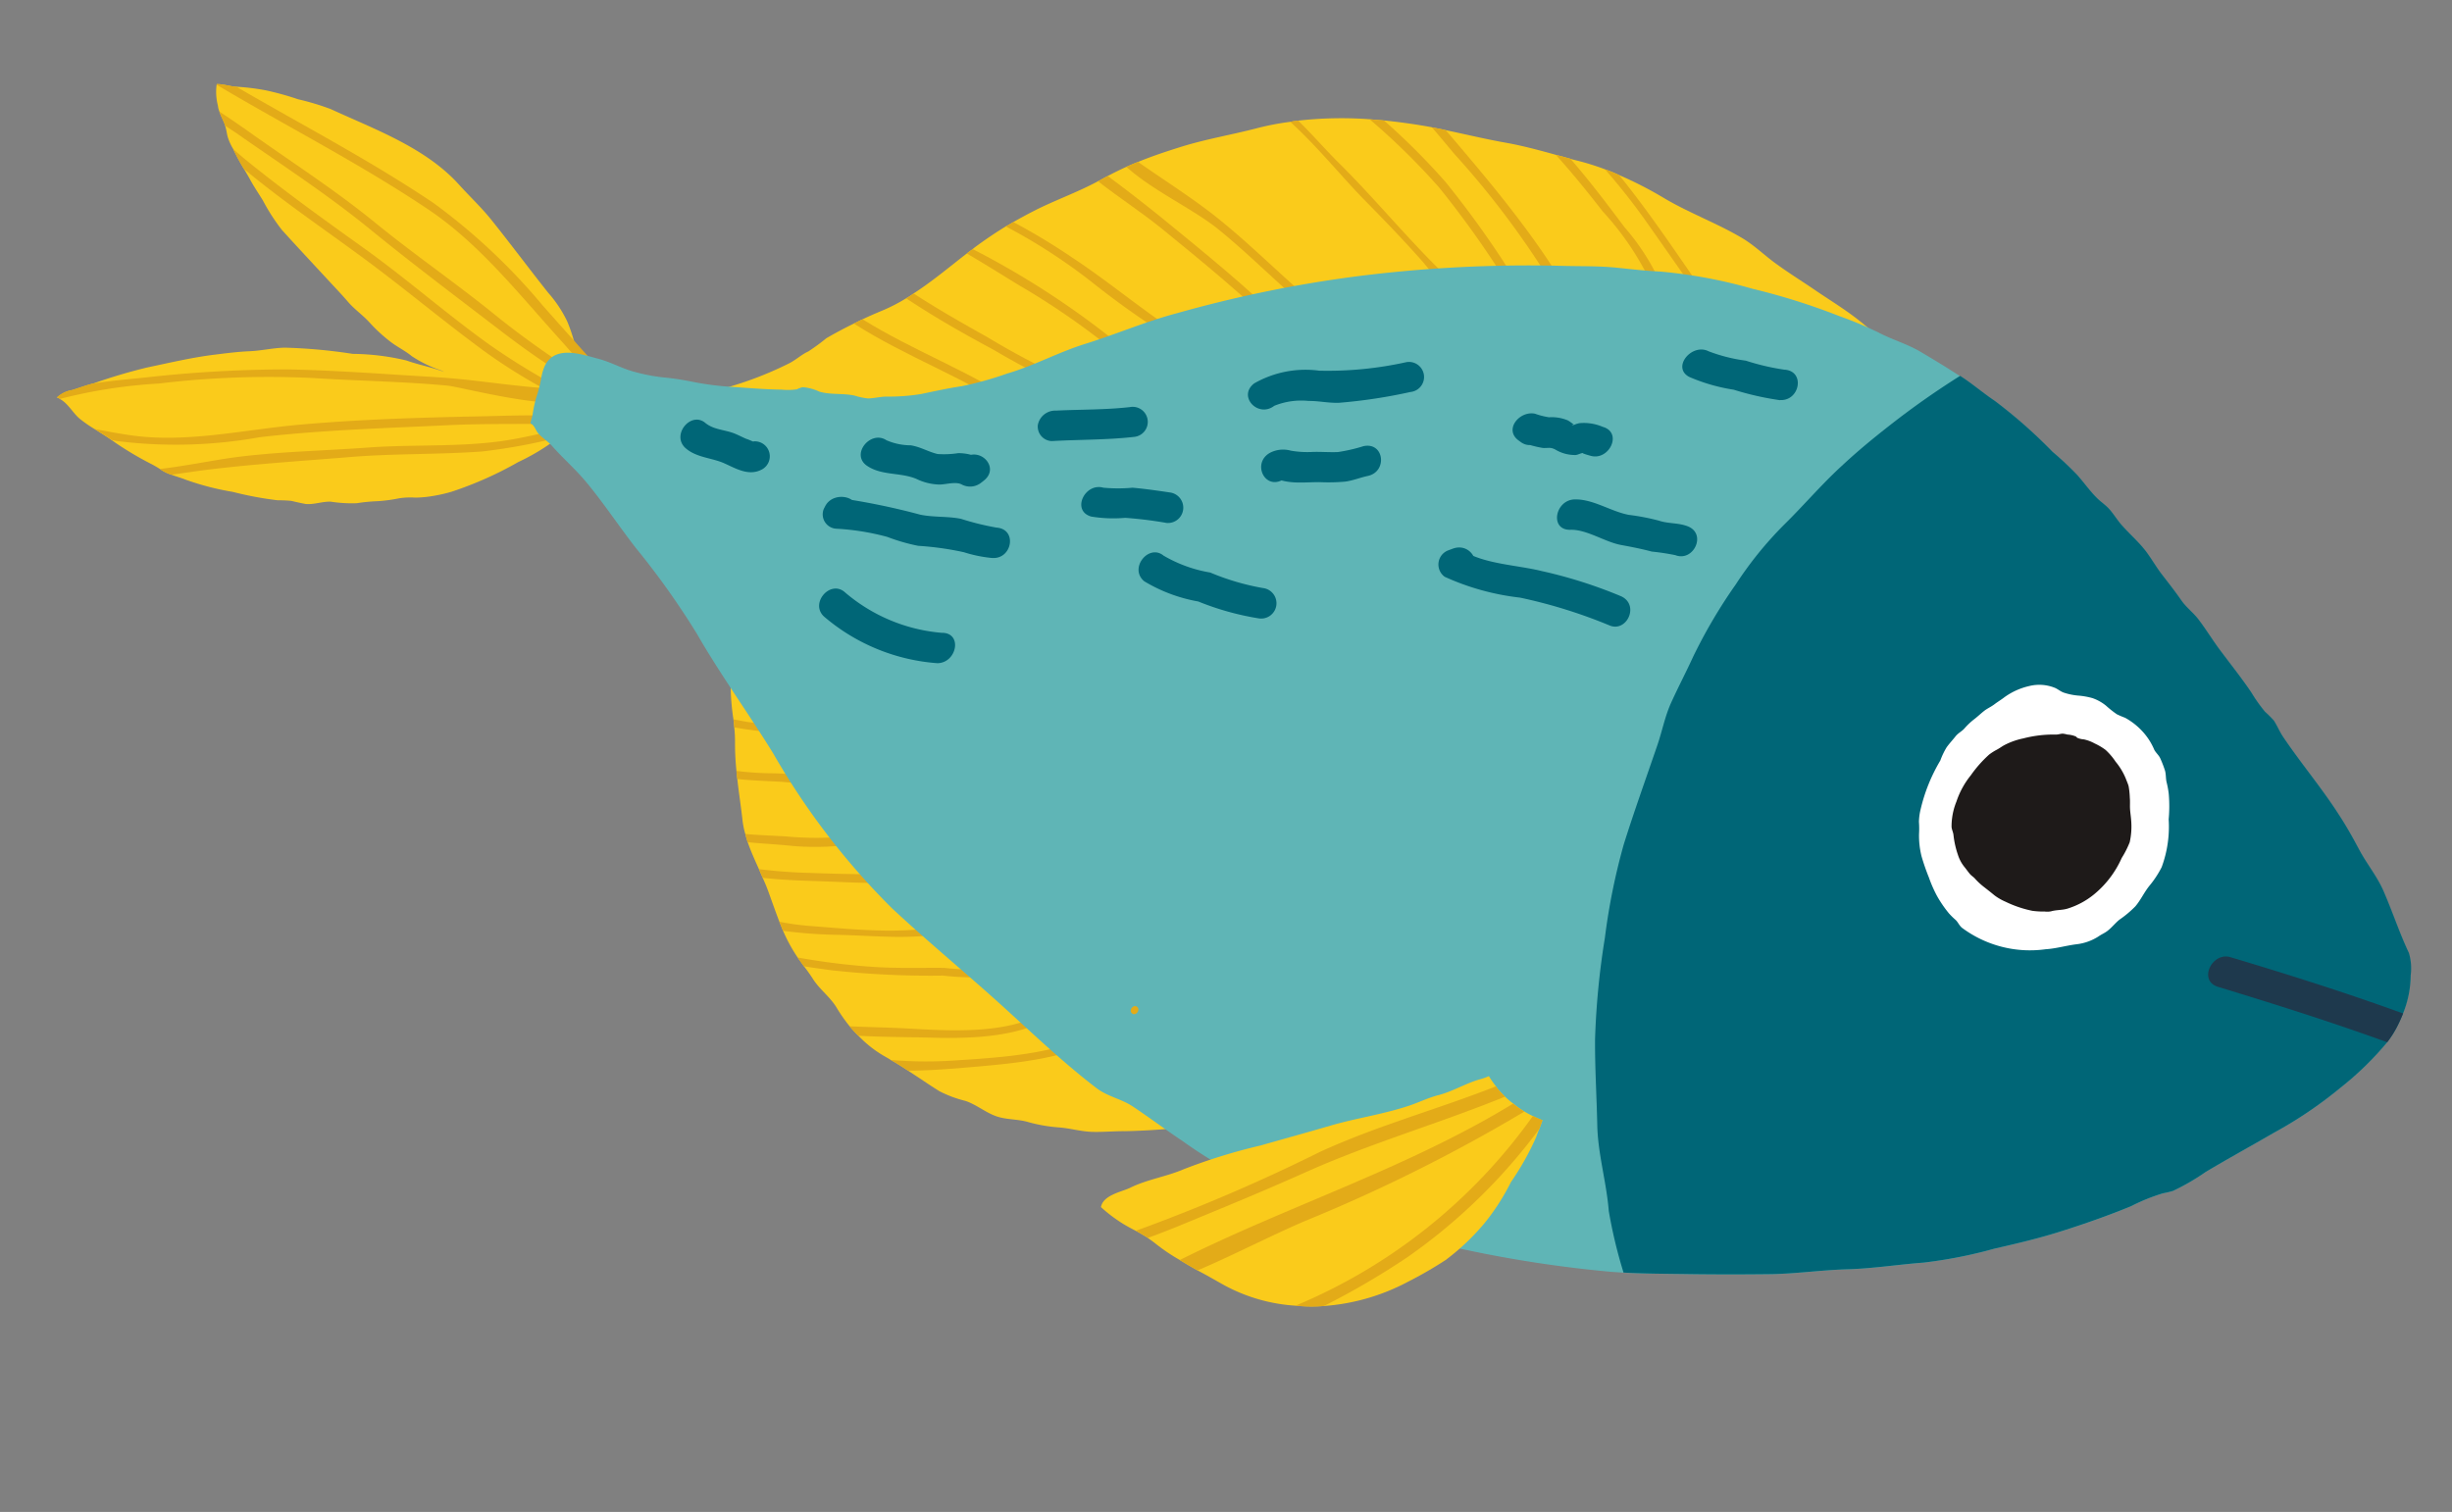
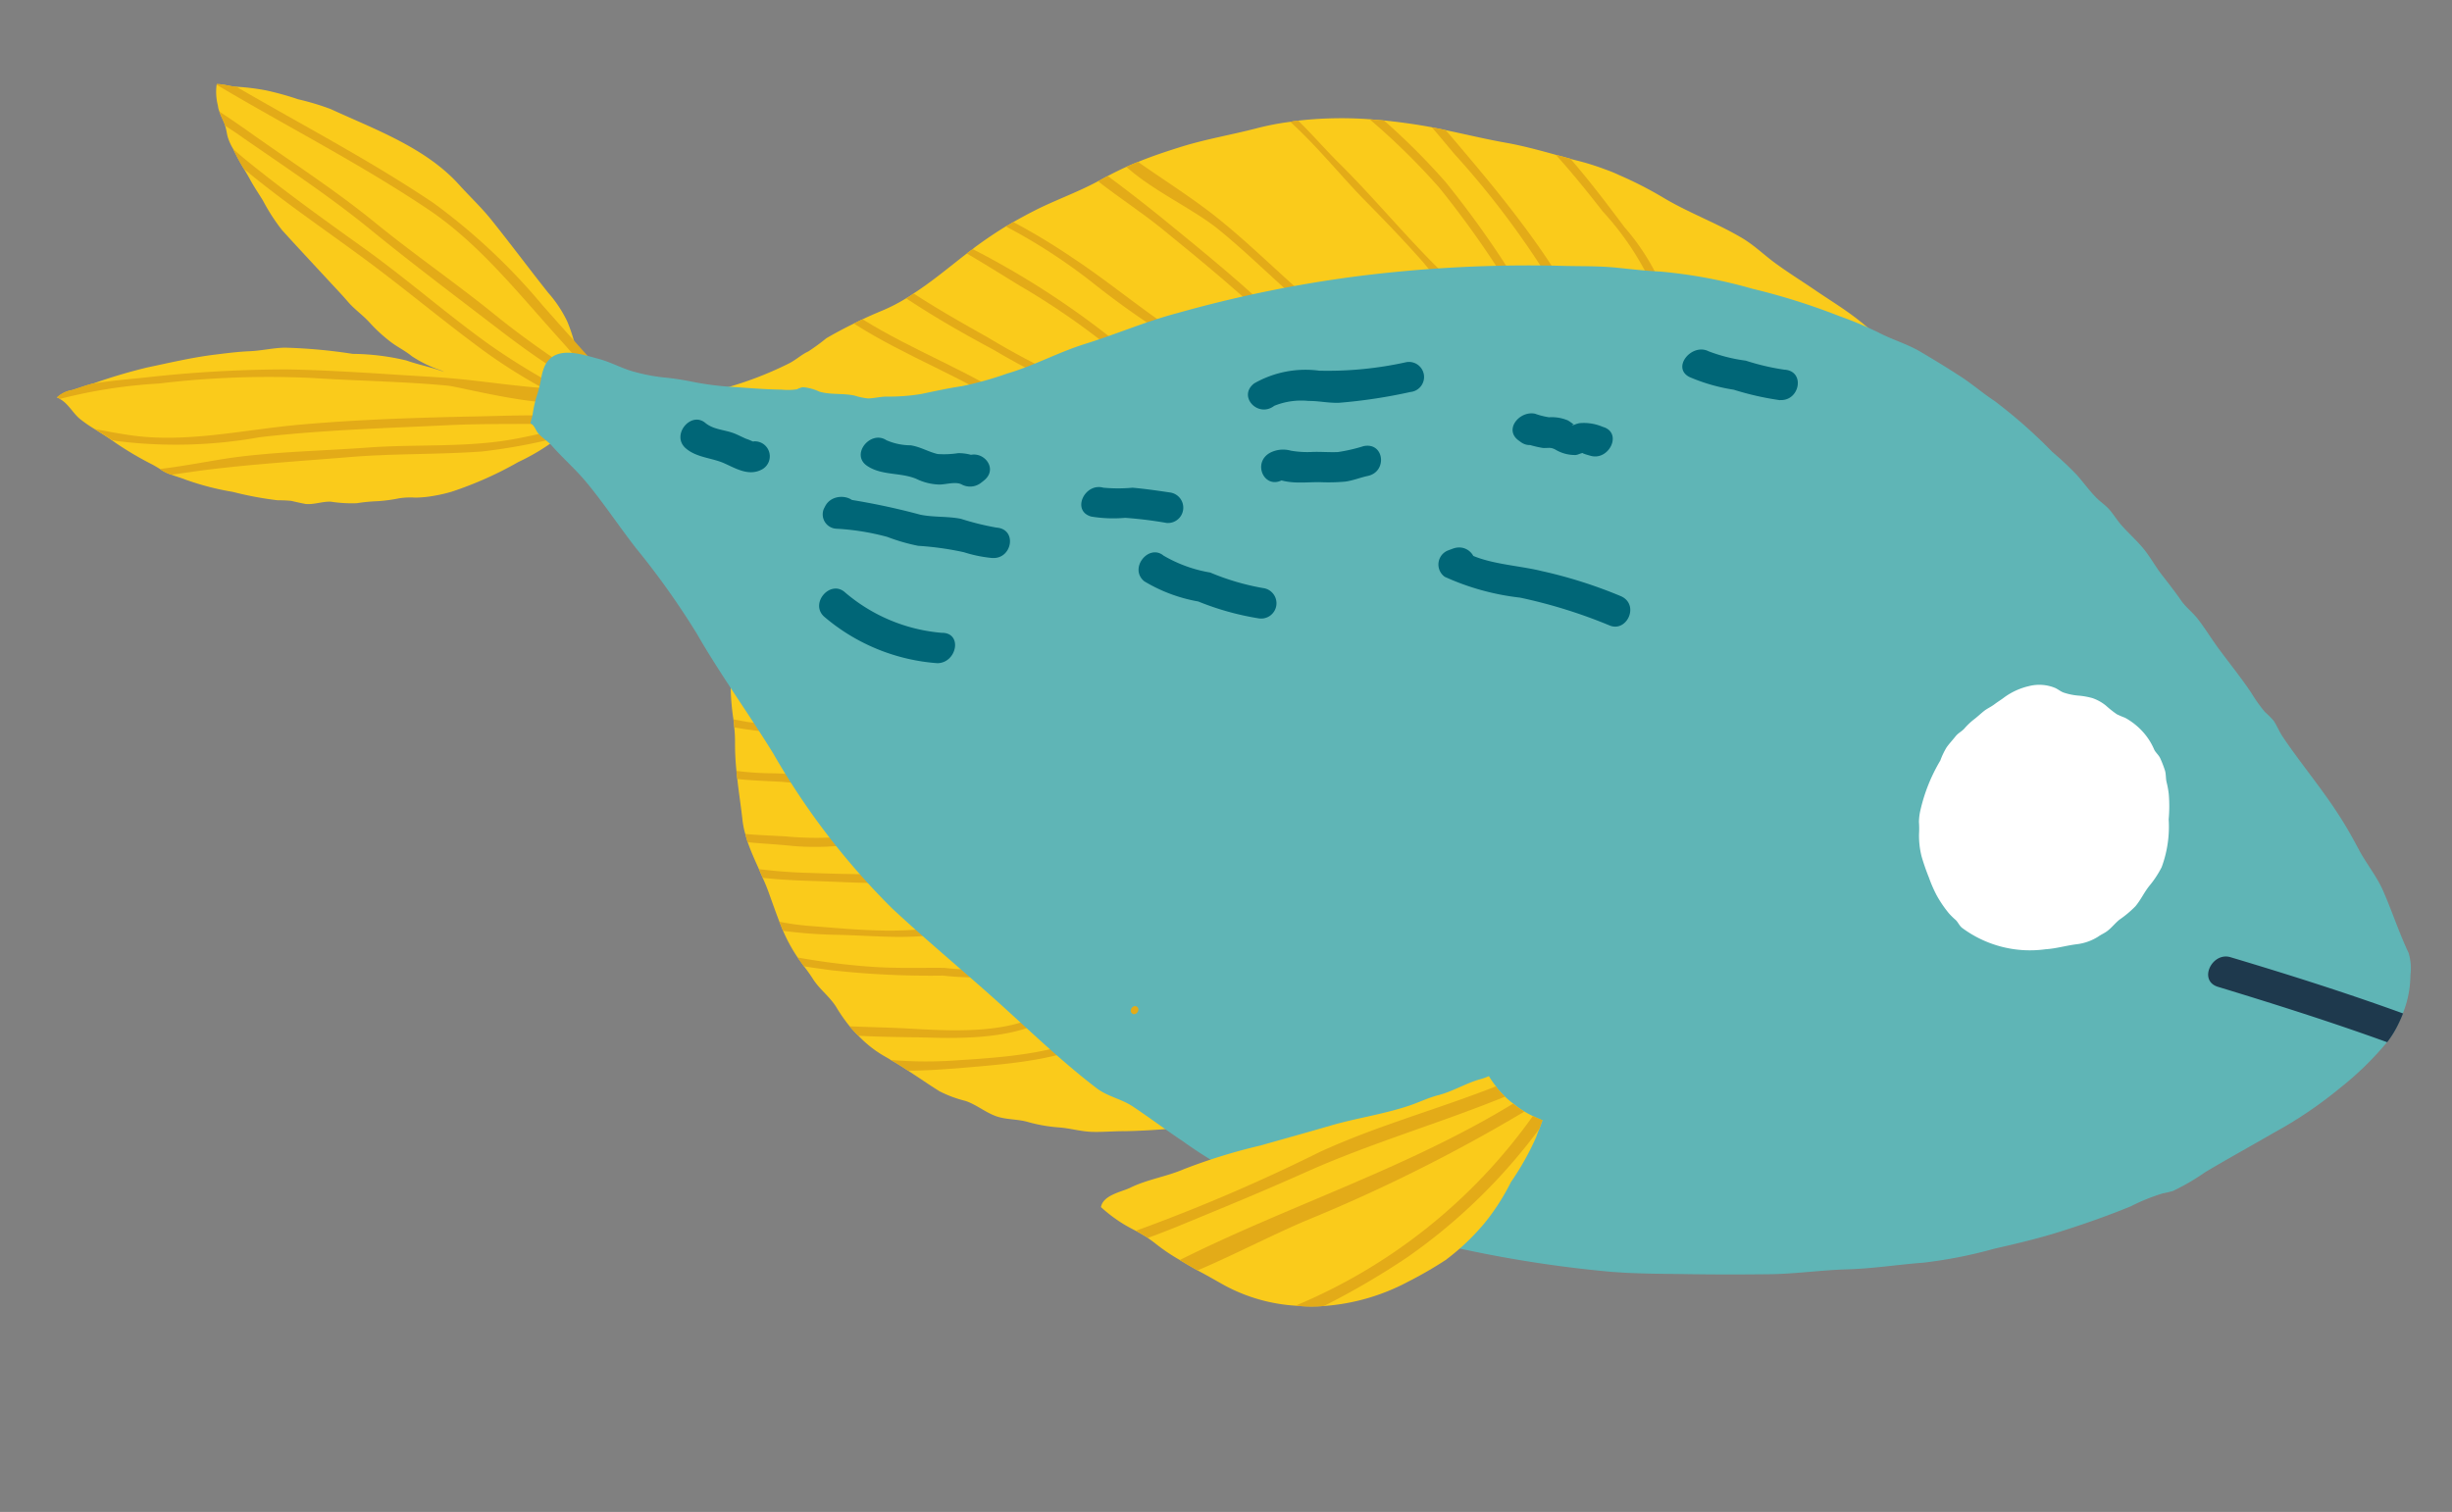
<svg xmlns="http://www.w3.org/2000/svg" width="118.147" height="72.869" viewBox="0 0 118.147 72.869">
  <rect x="0" y="0" width="118.147" height="72.869" fill="#808080" stroke="none" />
  <g id="Group_8493" data-name="Group 8493" transform="matrix(0.978, -0.208, 0.208, 0.978, 0, 6.276)">
    <g id="Group_8417" data-name="Group 8417" transform="translate(29.178 12.495)">
      <g id="Group_8393" data-name="Group 8393">
        <path id="Path_56163" data-name="Path 56163" d="M.063,7.061c-.266.5.378,1.06.725,1.268A12.66,12.66,0,0,1,2.363,9.518c1.695,1.3,3.33,2.611,5.005,3.923a26.025,26.025,0,0,0,2.6,1.571C11,15.64,12,16.292,13.082,16.839a27.3,27.3,0,0,0,6.908,2.642c1.134.231,2.2.669,3.317.978,1.335.375,2.748.808,4.12,1.061,2.582.474,5.06,1.389,7.641,1.914a29.113,29.113,0,0,0,3.425.463,21.32,21.32,0,0,1,2.236.306,14.323,14.323,0,0,0,1.842.055,5.171,5.171,0,0,0,2.271-.324,3.519,3.519,0,0,0,1.45-.647l13.5-5.355c-1.43-.349-2.274-1.622-3.173-2.728-.589-.725-1.229-1.318-1.865-1.985-.494-.517-1.023-1.026-1.5-1.554-.512-.553-.892-1.163-1.461-1.67C50.779,9.073,49.6,8.33,48.591,7.4a18.423,18.423,0,0,0-1.9-1.549,7,7,0,0,0-.609-.413,11.864,11.864,0,0,0-1.044-.6c-.162-.083-.314-.153-.475-.236,0-.011-.005-.006-.005-.006q-.314-.173-.647-.331s.006-.005-.005-.006c-.727-.378-1.466-.757-2.22-1.064-.923-.373-1.81-.8-2.719-1.2-.206-.1-.413-.185-.62-.272-.07-.035-.142-.058-.207-.087-.655-.264-1.313-.5-1.981-.717l-.664-.2A18.768,18.768,0,0,0,32.111.067c-.125-.011-.26-.023-.386-.023a12.974,12.974,0,0,0-1.7-.03c-1.219.052-2.427,0-3.653.11-.723.067-1.477.149-2.22.283-.2.033-.4.073-.609.117-.329.074-.653.154-.968.245-.088.021-.172.048-.255.074s-.167.054-.255.075c-1.121.329-2.288.471-3.412.782-.326.091-.657.187-.991.294-.131.045-.263.091-.4.13-.514.183-1.03.388-1.538.617-.085.038-.169.076-.249.121-.109.047-.218.095-.321.148-.959.463-1.912.972-2.908,1.351a3.5,3.5,0,0,1-.4.153,8.245,8.245,0,0,1-1.248.34c-.328.062-.673.129-1.015.213-.153.032-.307.076-.454.114-.489.122-.975.262-1.44.415a10.194,10.194,0,0,1-.986.443c-.365.082-.638.263-1.016.367A17.216,17.216,0,0,1,2.6,6.915c-.463.039-.91.045-1.37.113A6.88,6.88,0,0,0,.063,7.061Z" fill="#facb1b" />
      </g>
      <g id="Group_8395" data-name="Group 8395" transform="translate(46.083 5.44)">
        <g id="Group_8394" data-name="Group 8394" transform="translate(0 0)">
-           <path id="Path_56164" data-name="Path 56164" d="M0,0A30.481,30.481,0,0,1,1.461,2.976c.444,1.038.877,2.063,1.315,3.094.07.177,1.189,2.421,1.015,2.634-.166.2.18.364.334.178A.591.591,0,0,1,4.2,8.8a.182.182,0,0,0,.011-.193C2.974,5.849,1.96,3.06.609.413A7,7,0,0,0,0,0Z" fill="#e3ab18" />
-         </g>
+           </g>
      </g>
      <g id="Group_8397" data-name="Group 8397" transform="translate(43.911 4.266)">
        <g id="Group_8396" data-name="Group 8396" transform="translate(0 0)">
          <path id="Path_56165" data-name="Path 56165" d="M0,0C.595,1.017,1.127,2.074,1.642,3.135A13.84,13.84,0,0,1,3.4,7.969c.017.241.412.236.4,0A10.987,10.987,0,0,0,2.517,4.108C1.924,2.834,1.331,1.561.653.337.654.326.647.331.647.331Q.333.158,0,0Z" fill="#e3ab18" />
        </g>
      </g>
      <g id="Group_8399" data-name="Group 8399" transform="translate(38.346 1.726)">
        <g id="Group_8398" data-name="Group 8398" transform="translate(0 0)">
          <path id="Path_56166" data-name="Path 56166" d="M0,0C.268.486.529.988.791,1.479A41.855,41.855,0,0,1,5,11.487c.052.233.447.137.395-.1C4.529,7.544,2.574,3.868.715.44.681.385.654.326.62.272.414.174.207.087,0,0Z" fill="#e3ab18" />
        </g>
      </g>
      <g id="Group_8401" data-name="Group 8401" transform="translate(35.495 0.726)">
        <g id="Group_8400" data-name="Group 8400" transform="translate(0 0)">
          <path id="Path_56167" data-name="Path 56167" d="M.663.2,0,0A33.178,33.178,0,0,1,2.591,3.915a46.472,46.472,0,0,1,2.722,6.573c.083.218.478.122.4-.1A46.537,46.537,0,0,0,2.951,3.724,32.451,32.451,0,0,0,.663.2Z" fill="#e3ab18" />
        </g>
      </g>
      <g id="Group_8404" data-name="Group 8404" transform="translate(31.725 0.044)">
        <g id="Group_8402" data-name="Group 8402" transform="translate(5.485 9.162)">
          <path id="Path_56168" data-name="Path 56168" d="M.265.338a2.956,2.956,0,0,1-.216-.3C-.05-.049-.011.011.265.338Z" fill="#e3ab18" />
        </g>
        <g id="Group_8403" data-name="Group 8403" transform="translate(0 0)">
          <path id="Path_56169" data-name="Path 56169" d="M0,0C1.031,1.438,1.9,3.152,2.693,4.4c.744,1.161,1.469,2.327,2.146,3.522.216.4.434.871.7,1.271.151.122.6.572.987.943a.189.189,0,0,0-.062.285l.06.074a.2.2,0,0,0,.315-.052c.345.321.494.415-.01-.206l-.06-.074C4.905,7.8,3.538,4.952,1.875,2.425,1.4,1.7.925.841.386.023.262.012.126,0,0,0Z" fill="#e3ab18" />
        </g>
      </g>
      <g id="Group_8406" data-name="Group 8406" transform="translate(23.547 0.407)">
        <g id="Group_8405" data-name="Group 8405" transform="translate(0 0)">
          <path id="Path_56170" data-name="Path 56170" d="M0,.117C1,1.5,2.724,2.771,3.7,3.97,5.044,5.641,6.183,7.47,7.53,9.141c.145.178.455-.074.3-.264-1.5-1.862-2.757-3.912-4.3-5.738C2.648,2.109,1.69,1.162.76.173A2.181,2.181,0,0,1,.609,0C.4.033.206.073,0,.117Z" fill="#e3ab18" />
        </g>
      </g>
      <g id="Group_8408" data-name="Group 8408" transform="translate(22.069 0.77)">
        <g id="Group_8407" data-name="Group 8407" transform="translate(0 0)">
          <path id="Path_56171" data-name="Path 56171" d="M0,.149.02.174c.807.967,1.7,1.851,2.5,2.839C4.142,5.028,5.722,7,7.147,9.168c.126.194.485.015.354-.185C6,6.676,4.317,4.61,2.588,2.455,1.914,1.625,1.216.8.51,0,.422.021.338.048.255.074S.088.128,0,.149Z" fill="#e3ab18" />
        </g>
      </g>
      <g id="Group_8410" data-name="Group 8410" transform="translate(17.268 1.995)">
        <g id="Group_8409" data-name="Group 8409" transform="translate(0 0)">
          <path id="Path_56172" data-name="Path 56172" d="M0,.13A27.21,27.21,0,0,1,3.47,3.586a41.119,41.119,0,0,0,4.7,4.849c.178.141.488-.111.3-.264-2.116-1.7-3.735-3.965-5.636-5.89A31.017,31.017,0,0,0,.4,0C.268.045.136.091,0,.13Z" fill="#e3ab18" />
        </g>
      </g>
      <g id="Group_8412" data-name="Group 8412" transform="translate(15.16 2.863)">
        <g id="Group_8411" data-name="Group 8411" transform="translate(0 0)">
          <path id="Path_56173" data-name="Path 56173" d="M0,.148c1.027.941,2.011,1.907,2.239,2.109A36.08,36.08,0,0,1,6.975,7.532c.139.183.5.01.365-.184A40.67,40.67,0,0,0,.321,0C.212.047.1.095,0,.148Z" fill="#e3ab18" />
        </g>
      </g>
      <g id="Group_8414" data-name="Group 8414" transform="translate(11.851 4.363)">
        <g id="Group_8413" data-name="Group 8413">
          <path id="Path_56174" data-name="Path 56174" d="M0,.153c1.133,1.161,2.375,2.264,3.6,3.3A37.073,37.073,0,0,0,7.432,6.533c.2.126.44-.183.226-.317A37.528,37.528,0,0,1,3.44,2.8C2.424,1.908,1.373.976.4,0A3.5,3.5,0,0,1,0,.153Z" fill="#e3ab18" />
        </g>
      </g>
      <g id="Group_8416" data-name="Group 8416" transform="translate(9.133 5.068)">
        <g id="Group_8415" data-name="Group 8415">
          <path id="Path_56175" data-name="Path 56175" d="M0,.114C2.126,2.213,4.656,3.749,6.736,5.9c.164.163.474-.089.3-.264C5.008,3.535,2.544,2.016.454,0,.3.032.148.076,0,.114Z" fill="#e3ab18" />
        </g>
      </g>
    </g>
    <g id="Group_8435" data-name="Group 8435" transform="translate(28.063 27.93)">
      <g id="Group_8418" data-name="Group 8418">
        <path id="Path_56176" data-name="Path 56176" d="M3.165,0a5,5,0,0,0-.5.886c-.148.232-.239.47-.377.714a6.531,6.531,0,0,0-.794,1.39c-.208.792-.441,1.593-.645,2.391A11.659,11.659,0,0,0,.6,7.2c-.01.13-.026.266-.041.39Q.521,7.947.445,8.3A12.442,12.442,0,0,0,.226,9.661c-.021.129-.031.26-.041.39-.067.656-.1,1.309-.166,1.971a4.047,4.047,0,0,0-.009.7c.006.137.013.275.031.414C.1,13.6.2,14.058.3,14.517c.028.151.062.3.09.447.053.233.1.482.132.719.068.485.133,1,.215,1.52.028.151.054.313.082.463A7.877,7.877,0,0,0,1.2,18.972c.014.03.026.071.04.1.067.16.14.315.207.475.111.227.21.452.3.694.217.578.635,1.015.833,1.608A8.042,8.042,0,0,0,3,22.834a5.392,5.392,0,0,0,.32.536A5.511,5.511,0,0,0,4.346,24.6c.088.082.177.152.258.24.249.216.479.447.709.679.425.42.836.862,1.273,1.282a5.809,5.809,0,0,0,1.128.716c.487.288.842.765,1.324,1.047.422.248.939.328,1.376.555a7.471,7.471,0,0,0,1.442.584c.525.155.959.4,1.5.538.512.125,1.042.184,1.567.3A31.351,31.351,0,0,0,18.328,31a4.34,4.34,0,0,1,1.177.156c.318.119.626.369.952.461.226.071,1.784.306,1.436-.238Z" fill="#facb1b" />
      </g>
      <g id="Group_8420" data-name="Group 8420" transform="translate(4.604 24.763)">
        <g id="Group_8419" data-name="Group 8419">
          <path id="Path_56177" data-name="Path 56177" d="M0,.074C.249.29.479.521.709.752c.888.187,1.75.3,2.488.4,2.81.34,6.291.9,8.833-.8A.484.484,0,0,0,12.123.3a.138.138,0,0,0,.062-.183c0-.011-.009-.024-.019-.036a.237.237,0,0,0-.3-.044l-.006.005C9.4,1.733,5.655,1.122,2.927.726A20.225,20.225,0,0,1,0,.074Z" fill="#e3ab18" />
        </g>
      </g>
      <g id="Group_8422" data-name="Group 8422" transform="translate(2.999 22.834)">
        <g id="Group_8421" data-name="Group 8421">
          <path id="Path_56178" data-name="Path 56178" d="M0,0A5.389,5.389,0,0,0,.32.536c1.159.314,2.348.562,3.461.831,1.764.424,4.582.982,6.253-.029a.181.181,0,1,0-.18-.313C7.9,2.205,4.475,1.16,2.512.633,1.7.418.844.223,0,0Z" fill="#e3ab18" />
        </g>
      </g>
      <g id="Group_8424" data-name="Group 8424" transform="translate(1.237 19.073)">
        <g id="Group_8423" data-name="Group 8423">
          <path id="Path_56179" data-name="Path 56179" d="M0,0C.067.16.14.315.207.475c.4.155.811.3,1.245.458A42.921,42.921,0,0,0,6.668,2.307a12.992,12.992,0,0,0,4.195.674c.243-.024.286-.386.027-.369A12.638,12.638,0,0,1,6.8,1.954C5.658,1.7,4.509,1.5,3.38,1.172A32.877,32.877,0,0,1,.137.052C.1.038.06.023,0,0Z" fill="#e3ab18" />
        </g>
      </g>
      <g id="Group_8426" data-name="Group 8426" transform="translate(0.738 17.203)">
        <g id="Group_8425" data-name="Group 8425">
          <path id="Path_56180" data-name="Path 56180" d="M0,0C.028.151.054.313.082.464a23.183,23.183,0,0,0,2.456.719c2,.457,4.034,1.213,6.13.959.256-.035.178-.389-.078-.355C6.291,2.063,3.551,1.136,1.383.5A12.351,12.351,0,0,1,0,0Z" fill="#e3ab18" />
        </g>
      </g>
      <g id="Group_8428" data-name="Group 8428" transform="translate(0.302 14.517)">
        <g id="Group_8427" data-name="Group 8427">
          <path id="Path_56181" data-name="Path 56181" d="M0,0C.028.151.062.3.09.447c.853.286,1.72.5,2.471.686,1.262.311,2.558.677,3.836.9.548.106.84.206,1.319-.123a.181.181,0,1,0-.18-.313c-.591.4-1.889-.139-2.492-.272-.891-.2-1.794-.41-2.683-.637A24.256,24.256,0,0,1,0,0Z" fill="#e3ab18" />
        </g>
      </g>
      <g id="Group_8430" data-name="Group 8430" transform="translate(0.011 12.723)">
        <g id="Group_8429" data-name="Group 8429">
          <path id="Path_56182" data-name="Path 56182" d="M0,0C.006.137.013.275.031.414c.69.215,1.388.4,2.1.631A12.874,12.874,0,0,0,5.98,1.59c.252,0,.295-.362.031-.362A15.81,15.81,0,0,1,1.884.52C1.235.343.613.186,0,0Z" fill="#e3ab18" />
        </g>
      </g>
      <g id="Group_8432" data-name="Group 8432" transform="translate(0.186 9.661)">
        <g id="Group_8431" data-name="Group 8431">
          <path id="Path_56183" data-name="Path 56183" d="M1.512.427A15.259,15.259,0,0,1,.041,0C.019.129.01.26,0,.39.568.571,1.117.717,1.705.872c.705.182,1.365.412,2.034.654a1.167,1.167,0,0,0,.957.039c.236-.11.05-.418-.185-.319-.382.177-.968-.234-1.347-.365A16.768,16.768,0,0,0,1.512.427Z" fill="#e3ab18" />
        </g>
      </g>
      <g id="Group_8434" data-name="Group 8434" transform="translate(0.563 7.202)">
        <g id="Group_8433" data-name="Group 8433">
          <path id="Path_56184" data-name="Path 56184" d="M.04,0C.031.13.015.266,0,.39A.429.429,0,0,1,.088.421,16.733,16.733,0,0,0,1.7.975c.568.182,1.382.847,2.02.532.237-.122.045-.424-.18-.313C3.191,1.369,2.638.92,2.31.789,1.76.552,1.148.457.592.226.406.152.226.074.04,0Z" fill="#e3ab18" />
        </g>
      </g>
    </g>
    <g id="Group_8449" data-name="Group 8449" transform="translate(0 0)">
      <g id="Group_8436" data-name="Group 8436">
        <path id="Path_56185" data-name="Path 56185" d="M10.686,0c-.006.005-.014.022-.02.027a2.661,2.661,0,0,0-.148,1.008.889.889,0,0,0,.012.286c.02.219.088.419.119.638l.007.086c.019.178.005.343.008.514a2.491,2.491,0,0,0,.139.663c.007.035.02.076.027.111a9.759,9.759,0,0,0,.283.944c.063.194.132.383.188.582.111.369.262.736.39,1.1a9.483,9.483,0,0,0,.6,1.576c.556.956,1.13,1.908,1.7,2.866.229.385.469.772.685,1.167.235.432.566.775.814,1.2a7.613,7.613,0,0,0,.789,1.114c.271.321.6.566.866.9a5.88,5.88,0,0,0,1.193.938,2.149,2.149,0,0,1,.179.13l-.064-.04c-.516-.325-1.084-.558-1.6-.877a11.489,11.489,0,0,0-2.469-.852,25.624,25.624,0,0,0-3.146-.975c-.56-.106-1.123-.088-1.684-.183s-1.1-.137-1.655-.186c-1.115-.1-2.235-.072-3.362-.075a26.992,26.992,0,0,0-2.733.22.063.063,0,0,0-.045,0c-.005-.006-.005-.006-.007.005a.146.146,0,0,0-.052,0c-.311.018-.609.066-.915.09a1.391,1.391,0,0,0-.785.2.321.321,0,0,1,.127.091l0,.006c.339.275.477.807.746,1.139a6.278,6.278,0,0,0,.6.635c.23.232.473.453.685.688a1.811,1.811,0,0,1,.142.15A16.092,16.092,0,0,0,3.841,17.3c.1.089.2.177.289.265l.005.006a2.041,2.041,0,0,0,.417.345l.064.04c.218.139.434.25.641.388a13.081,13.081,0,0,0,2.085,1.04,16.571,16.571,0,0,0,2.034.847,6.382,6.382,0,0,1,.638.165c.211.1.428.2.646.291.392.12.8.043,1.2.14a6.617,6.617,0,0,0,1.219.336,8.187,8.187,0,0,1,.983.11,7.336,7.336,0,0,0,1.055.082,3.657,3.657,0,0,1,.78.132,5.422,5.422,0,0,0,.9.1,7.252,7.252,0,0,0,.86-.015,17.663,17.663,0,0,0,3.452-.733,10.2,10.2,0,0,0,2.029-.7l.116-.064.006-.005a1.433,1.433,0,0,0,.45-.365.337.337,0,0,0,.08-.1c.02-.027.036-.059.056-.086.064-.1.132-.2.2-.3.1-.156.209-.312.307-.463l.006-.005c.043-.076.092-.146.135-.222.017-.044.045-.087.068-.137a1.983,1.983,0,0,0,.17-.373,2.029,2.029,0,0,0,.063-.194.445.445,0,0,0,.022-.089,2.725,2.725,0,0,0,.086-.438,4.814,4.814,0,0,0,.064-.633,8.52,8.52,0,0,0-.028-1.018,7.666,7.666,0,0,0-.121-.952,5.983,5.983,0,0,0-.612-1.543c-.665-1.337-1.288-2.7-1.959-4.03-.348-.687-.779-1.3-1.158-1.957C19.885,5.087,17.683,3.723,15.8,2.318a12.392,12.392,0,0,0-1.44-.789A13.9,13.9,0,0,0,12.933.786,11.035,11.035,0,0,0,11.575.318a.008.008,0,0,1-.011,0C11.276.235,10.971.054,10.686,0Z" fill="#facb1b" />
      </g>
      <g id="Group_8438" data-name="Group 8438" transform="translate(10.666 0)">
        <g id="Group_8437" data-name="Group 8437">
          <path id="Path_56186" data-name="Path 56186" d="M.02,0C.014.005.006.022,0,.027,2.9,2.708,6,5.213,8.737,8.04c2.024,2.09,3.358,4.781,4.8,7.276.256.445.511.9.771,1.363.206.383.424.768.635,1.157l0,.006c.177.3.342.589.519.885.273.452.545.9.838,1.329a.687.687,0,0,0,.1.152,15.126,15.126,0,0,0,1.08,1.459c.151.173.461-.079.3-.264a14.7,14.7,0,0,1-1.358-2.009c-.138-.235-.276-.469-.408-.709-.3-.523-.586-1.045-.872-1.526s-.586-.993-.869-1.5c-.38-.65-.744-1.3-1.118-1.959A29.6,29.6,0,0,0,9.042,7.782C6.489,5.142,3.632,2.79.91.318A.008.008,0,0,1,.9.317C.611.235.306.054.02,0Z" fill="#e3ab18" />
        </g>
      </g>
      <g id="Group_8440" data-name="Group 8440" transform="translate(10.529 1.321)">
        <g id="Group_8439" data-name="Group 8439">
          <path id="Path_56187" data-name="Path 56187" d="M0,0C.02.219.087.419.119.638L.125.724c.21.207.425.42.628.643C2.49,3.221,4.274,5.017,5.87,6.995c1.62,2.02,3.342,4,5.025,5.967.8.943,1.653,1.892,2.536,2.746a8.475,8.475,0,0,0,.859.721c.184.136.368.272.557.414a.14.14,0,0,1,.048.033c.237.175.474.35.7.53a7.391,7.391,0,0,1,.707.65.192.192,0,0,0,.256.017.177.177,0,0,0,.05-.275,5.249,5.249,0,0,0-.458-.434c-.341-.3-.7-.57-1.073-.842l0-.006c-.237-.175-.469-.344-.7-.524a8.5,8.5,0,0,1-.838-.747c-.887-.912-1.752-1.872-2.551-2.856C9.436,10.465,7.721,8.665,6.171,6.73,4.574,4.752,2.765,2.977,1.054,1.1.7.724.357.362,0,0Z" fill="#e3ab18" />
        </g>
      </g>
      <g id="Group_8442" data-name="Group 8442" transform="translate(10.801 3.222)">
        <g id="Group_8441" data-name="Group 8441">
          <path id="Path_56188" data-name="Path 56188" d="M0,0C.007.035.02.076.027.111a9.759,9.759,0,0,0,.283.944l.369.455C2.037,3.181,3.533,4.751,4.972,6.368c1.647,1.846,3.17,3.812,4.816,5.658A26.59,26.59,0,0,0,12.2,14.379c.363.317.721.629,1.085.935.088.082.177.152.264.234l.006-.005c.285.248.571.5.861.749.094.077.193.16.28.242a.231.231,0,0,0,.333-.056A.151.151,0,0,0,15,16.269c-.373-.33-.752-.654-1.12-.978a.536.536,0,0,1-.119-.107c-.219-.179-.437-.369-.65-.554,0-.006-.011,0-.01-.012a33,33,0,0,1-3.009-2.851C8.347,9.85,6.8,7.757,5.05,5.856,3.546,4.21,2.038,2.548.635.821.415.55.2.275,0,0Z" fill="#e3ab18" />
        </g>
      </g>
      <g id="Group_8444" data-name="Group 8444" transform="translate(0 12.869)">
        <g id="Group_8443" data-name="Group 8443">
          <path id="Path_56189" data-name="Path 56189" d="M0,.3A.322.322,0,0,1,.127.391L.131.4a24.71,24.71,0,0,1,4.81.266A44.365,44.365,0,0,1,12.224,1.94c2.1.591,4.245,1.072,6.319,1.723.606.2,3.844,1.846,5.548,2a2.291,2.291,0,0,0,.406.007.865.865,0,0,0,.186-.029.587.587,0,0,0,.357-.208c-.156.209.19.376.339.184.014-.022.034-.048.055-.075a.189.189,0,0,0-.009-.217.14.14,0,0,0-.048-.033l0-.006c-.011,0-.028-.008-.039-.009-.2-.029-.4-.07-.6-.116-.28-.048-.553-.112-.82-.181,0-.006-.011,0-.01-.012-.307-.067-.606-.151-.9-.239-1.677-.485-3.271-1.128-4.989-1.6C15.728,2.5,13.44,1.82,11.123,1.284A61.477,61.477,0,0,0,4.327.243C3.44.147,2.617.04,1.8.008a.063.063,0,0,0-.045,0C1.753,0,1.753,0,1.751.009A.147.147,0,0,0,1.7.01C1.388.029,1.091.076.785.1A1.392,1.392,0,0,0,0,.3Z" fill="#e3ab18" />
        </g>
      </g>
      <g id="Group_8446" data-name="Group 8446" transform="translate(1.478 15.04)">
        <g id="Group_8445" data-name="Group 8445">
          <path id="Path_56190" data-name="Path 56190" d="M0,0C.23.232.473.453.685.688.778.725.864.767.957.8A22.822,22.822,0,0,0,7.689,2.038c2.994.282,5.957.824,8.915,1.308,1.5.241,2.982.577,4.468.88.375.073.834.159,1.3.263.291.06.58.131.862.207a7.218,7.218,0,0,1,1.373.487c.211.1.447-.2.232-.31l-.005-.006a4.1,4.1,0,0,0-.473-.207c-.2-.063-.4-.133-.613-.186-.388-.1-.8-.19-1.174-.281-.117-.027-.234-.055-.344-.088-1.29-.371-2.659-.595-3.98-.848C15.455,2.72,12.586,2.2,9.76,1.856,7.025,1.517,4.165,1.6,1.578.636,1.052.441.528.224,0,0Z" fill="#e3ab18" />
        </g>
      </g>
      <g id="Group_8448" data-name="Group 8448" transform="translate(4.135 17.574)">
        <g id="Group_8447" data-name="Group 8447">
          <path id="Path_56191" data-name="Path 56191" d="M0,0A2.041,2.041,0,0,0,.417.345l.064.04c.629.05,1.232.081,1.765.128,2.322.206,4.594.543,6.905.84,2.091.271,4.133.765,6.2,1.051a27.863,27.863,0,0,0,3.765.105l.006-.005a12.859,12.859,0,0,1,3.544.325.212.212,0,0,0,.263-.193s.006-.005,0-.006a.139.139,0,0,0-.1-.146c-.011,0-.017-.007-.028-.008a4.692,4.692,0,0,0-.625-.135l-.005-.006c-.219-.037-.438-.073-.658-.1-.316-.04-.628-.062-.942-.072-.33-.018-.661-.024-1-.026-1.07,0-2.158.049-3.23-.029-2.116-.159-4.21-.743-6.316-1.032C7.879.783,5.715.357,3.554.195,2.538.122,1.251.117,0,0Z" fill="#e3ab18" />
        </g>
      </g>
    </g>
    <g id="Group_8450" data-name="Group 8450" transform="translate(22.061 16.143)">
      <path id="Path_56192" data-name="Path 56192" d="M1.235.457a2.506,2.506,0,0,0-.266.5,6.661,6.661,0,0,1-.459.924,6.608,6.608,0,0,0-.321.73C.134,2.738.05,2.868,0,3c.171.106.17.352.263.531.136.257.378.479.525.737.4.708.887,1.351,1.264,2.074.611,1.167,1.09,2.39,1.664,3.576a37.959,37.959,0,0,1,2.021,4.663c.7,2.173,1.634,4.264,2.4,6.414a35.212,35.212,0,0,0,4.035,8.475c1.311,1.873,2.74,3.671,4.083,5.519,1.224,1.689,2.412,3.448,3.769,5.029.427.5,1.045.743,1.51,1.212.689.706,1.338,1.453,2.027,2.159a22.462,22.462,0,0,0,4.618,3.86,12.548,12.548,0,0,0,1.361.68,1.084,1.084,0,0,1,.509.29,9.034,9.034,0,0,0,2.235,1.419c.581.314,1.145.672,1.747.948.559.26,1.145.478,1.716.728a59.274,59.274,0,0,0,6.721,2.529l.532.15c1.026.279,2.075.5,3.111.738,1.276.29,2.571.564,3.851.82,1.2.231,2.43.312,3.628.532s2.438.284,3.655.449a22.365,22.365,0,0,0,3.49.052c1.112-.016,2.248-.041,3.355-.154,1.158-.114,2.349-.266,3.5-.477a9.27,9.27,0,0,1,1.637-.289,4.815,4.815,0,0,0,.5-.012,10.938,10.938,0,0,0,1.709-.562c1.193-.408,2.4-.768,3.606-1.164a20.339,20.339,0,0,0,3.607-1.461,15.094,15.094,0,0,0,2.654-1.676,5.041,5.041,0,0,0,.6-.609c.154-.186.3-.384.436-.589a5.041,5.041,0,0,0,.743-1.726,2.567,2.567,0,0,0,.139-1.072c-.248-1.043-.36-2.125-.578-3.183-.152-.744-.511-1.431-.722-2.158-.182-.638-.376-1.265-.617-1.886-.549-1.452-1.276-2.8-1.85-4.231-.11-.278-.161-.574-.266-.845a5.069,5.069,0,0,0-.329-.508,7.36,7.36,0,0,1-.453-1.05c-.314-.775-.684-1.515-1.03-2.265-.26-.554-.46-1.136-.721-1.69-.182-.393-.466-.7-.63-1.1-.192-.456-.413-.909-.629-1.356-.212-.43-.348-.881-.549-1.309-.243-.506-.56-.922-.835-1.4-.182-.3-.29-.642-.465-.948-.123-.216-.322-.422-.458-.628-.277-.418-.463-.868-.71-1.3a15.342,15.342,0,0,0-.929-1.337,24.439,24.439,0,0,0-2.21-2.98c-.47-.475-.87-1.007-1.336-1.476-.015-.018-.036-.032-.051-.05-.516-.519-1.052-1.023-1.593-1.521-.557-.517-1.231-.868-1.814-1.353a18.209,18.209,0,0,0-1.66-1.151A31.919,31.919,0,0,0,58.953,8.9,23.857,23.857,0,0,0,54.8,7.171c-.666-.173-1.337-.4-1.988-.61-.871-.282-1.733-.438-2.623-.654a65.424,65.424,0,0,0-9.806-1.564,60.642,60.642,0,0,0-8.795-.06c-1.548.074-3.084.383-4.629.526-1.342.121-2.648.519-3.988.617a15.863,15.863,0,0,1-2.272.141c-.653-.041-1.312-.036-1.976-.038A9.43,9.43,0,0,1,17.044,5.3c-.285-.054-.59-.041-.876-.094a3.1,3.1,0,0,1-.6-.265c-.521-.24-1.124-.271-1.629-.544a2.279,2.279,0,0,0-.75-.38,1.912,1.912,0,0,0-.291.043,2.879,2.879,0,0,1-.722-.138c-.847-.189-1.7-.458-2.539-.692a13.984,13.984,0,0,1-1.722-.632c-.333-.138-.672-.27-1.013-.381A8.9,8.9,0,0,1,5.327,1.56C4.822,1.288,4.381.9,3.863.638,3.08.243,1.929-.475,1.235.457Z" fill="#5fb5b6" />
    </g>
    <g id="Group_8451" data-name="Group 8451" transform="translate(64.948 31.231)">
-       <path id="Path_56193" data-name="Path 56193" d="M12.314,7.585A25.024,25.024,0,0,0,9.592,10.55c-.5.674-1.045,1.328-1.537,2-.411.568-.675,1.2-1.032,1.8-.864,1.447-1.762,2.891-2.589,4.358A30.669,30.669,0,0,0,2.6,22.939a37.592,37.592,0,0,0-1.476,4.667c-.3,1.359-.5,2.723-.76,4.086S.227,34.47.046,35.852a23.028,23.028,0,0,0,.073,3c0,.017,0,.034,0,.051,1.026.279,2.075.5,3.111.738,1.276.29,2.571.564,3.851.82,1.2.231,2.43.312,3.628.532s2.438.284,3.655.449a22.365,22.365,0,0,0,3.49.052c1.112-.016,2.248-.041,3.355-.154,1.158-.114,2.349-.266,3.5-.477a9.276,9.276,0,0,1,1.637-.289,4.817,4.817,0,0,0,.5-.012A10.942,10.942,0,0,0,28.562,40c1.193-.408,2.4-.768,3.606-1.164a20.336,20.336,0,0,0,3.607-1.461A15.088,15.088,0,0,0,38.43,35.7a5.055,5.055,0,0,0,.6-.609c.154-.186.3-.384.436-.589a5.043,5.043,0,0,0,.743-1.726,2.568,2.568,0,0,0,.139-1.072c-.248-1.043-.36-2.125-.578-3.183-.152-.744-.511-1.431-.722-2.158-.182-.638-.376-1.266-.617-1.886-.549-1.452-1.276-2.8-1.85-4.231-.11-.278-.161-.573-.266-.845a5.075,5.075,0,0,0-.329-.508,7.366,7.366,0,0,1-.453-1.05c-.314-.775-.684-1.515-1.03-2.265-.26-.554-.46-1.136-.721-1.69-.182-.393-.466-.7-.63-1.1-.192-.456-.413-.909-.628-1.356-.212-.43-.348-.881-.549-1.309-.243-.506-.56-.922-.835-1.4-.182-.3-.29-.642-.465-.948-.123-.216-.322-.422-.458-.628-.277-.418-.463-.868-.71-1.3a15.341,15.341,0,0,0-.929-1.337,24.441,24.441,0,0,0-2.21-2.98C25.9,1.051,25.5.519,25.031.05,25.017.032,25,.018,24.98,0a39.606,39.606,0,0,0-3.816,1.63c-.911.444-1.8.908-2.659,1.425-1.145.674-2.184,1.478-3.293,2.185A17.79,17.79,0,0,0,12.314,7.585Z" fill="#067" />
-     </g>
+       </g>
    <g id="Group_8454" data-name="Group 8454" transform="translate(83.293 46.549)">
      <g id="Group_8452" data-name="Group 8452" transform="translate(0 0)">
        <path id="Path_56194" data-name="Path 56194" d="M11.708,3.347a3.046,3.046,0,0,1,.33.911c.046.161.155.291.194.455a5.419,5.419,0,0,1,.1.612c.021.187-.04.378-.039.567a4.317,4.317,0,0,1-.015.588,6.861,6.861,0,0,1-.259,1.2,5.616,5.616,0,0,1-.809,2.185,4.77,4.77,0,0,1-.757.75c-.326.263-.55.583-.878.836a5.145,5.145,0,0,1-.88.467c-.222.111-.433.289-.659.4-.161.083-.336.111-.5.182a2.494,2.494,0,0,1-1.107.149c-.513-.045-1.007,0-1.518-.076a5.481,5.481,0,0,1-3.729-1.858c-.1-.135-.122-.287-.21-.422a3.342,3.342,0,0,1-.254-.382,5.684,5.684,0,0,1-.4-.982,6.464,6.464,0,0,1-.184-.909A10.749,10.749,0,0,1,0,6.951,4.1,4.1,0,0,1,.106,5.867a4.35,4.35,0,0,0,.117-.573A2.756,2.756,0,0,1,.429,4.72a8.274,8.274,0,0,1,1.416-2.1,3.575,3.575,0,0,1,.431-.561c.164-.149.351-.278.521-.42s.34-.167.505-.288A3.277,3.277,0,0,1,3.882,1c.173-.084.34-.187.516-.275S4.771.6,4.962.51,5.336.36,5.51.275A3.267,3.267,0,0,1,6.774,0,2,2,0,0,1,7.992.354c.124.094.215.217.349.3a3.045,3.045,0,0,0,.641.283,3.555,3.555,0,0,1,.662.267,2.161,2.161,0,0,1,.561.49,4.955,4.955,0,0,0,.424.513,4.169,4.169,0,0,0,.352.248A3.283,3.283,0,0,1,11.708,3.347Z" fill="#fff" />
      </g>
      <g id="Group_8453" data-name="Group 8453" transform="translate(1.692 2.409)">
-         <path id="Path_56195" data-name="Path 56195" d="M6.048,8.067a3.774,3.774,0,0,1-1.371.4c-.283.028-.542-.057-.816-.036a.951.951,0,0,1-.3-.054,3.886,3.886,0,0,1-.576-.157,5.456,5.456,0,0,1-1.177-.7,2.609,2.609,0,0,1-.446-.4c-.13-.164-.263-.325-.4-.487a3.221,3.221,0,0,1-.356-.5c-.054-.1-.139-.172-.193-.271-.073-.134-.13-.276-.2-.41a1.776,1.776,0,0,1-.175-.614,4.346,4.346,0,0,1-.013-.967C.044,3.721,0,3.6.017,3.455a3.032,3.032,0,0,1,.118-.423A3.158,3.158,0,0,1,.5,2.31a4.055,4.055,0,0,1,.946-1.1A5.924,5.924,0,0,1,2.514.42a2.559,2.559,0,0,1,.4-.15c.141-.039.268-.1.407-.142A3.452,3.452,0,0,1,4.281,0,5.807,5.807,0,0,1,5.846.142c.121.033.235.006.352.031A1.216,1.216,0,0,1,6.4.26a1.226,1.226,0,0,1,.382.176c.024.023.035.058.06.081a.936.936,0,0,0,.286.135,1.888,1.888,0,0,1,.47.3,2.925,2.925,0,0,1,.449.413,3.073,3.073,0,0,1,.357.658,3.151,3.151,0,0,1,.312.907c.017.123.05.26.055.385a3.825,3.825,0,0,1-.06.556c-.02.178-.073.344-.1.52s-.036.375-.063.562a3.466,3.466,0,0,1-.288,1.011,4.655,4.655,0,0,1-.535.661A4.769,4.769,0,0,1,6.048,8.067Z" fill="#1e1a19" />
-       </g>
+         </g>
    </g>
    <g id="Group_8456" data-name="Group 8456" transform="translate(63.42 34.283)">
      <g id="Group_8455" data-name="Group 8455" transform="translate(0 0)">
        <path id="Path_56196" data-name="Path 56196" d="M7.458,5.185A24.547,24.547,0,0,0,3.543,2.993,11.98,11.98,0,0,1,.2,1.255.729.729,0,0,1,.616.046L.861.01c.986-.143,1.327,1.256.326,1.4l-.244.035L1.362.238c.848.82,2.407,1.2,3.478,1.724A22.491,22.491,0,0,1,8.317,3.94c.807.6-.11,1.8-.859,1.245Z" fill="#067" />
      </g>
    </g>
    <g id="Group_8458" data-name="Group 8458" transform="translate(69.49 33.177)">
      <g id="Group_8457" data-name="Group 8457" transform="translate(0 0)">
-         <path id="Path_56197" data-name="Path 56197" d="M5.224,3.656a11.223,11.223,0,0,0-1.079-.407c-.471-.238-.9-.42-1.391-.623C2.03,2.326,1.3,1.547.53,1.406-.477,1.22.1-.156,1.026.015c.876.162,1.591.933,2.4,1.271a10.747,10.747,0,0,1,1.365.577c.418.245.881.284,1.292.549.848.548-.075,1.751-.859,1.245Z" fill="#067" />
-       </g>
+         </g>
    </g>
    <g id="Group_8460" data-name="Group 8460" transform="translate(68.28 28.683)">
      <g id="Group_8459" data-name="Group 8459" transform="translate(0 0)">
        <path id="Path_56198" data-name="Path 56198" d="M3.432,2.614c.015.008-.471-.24-.313-.206-.119-.026-.26.033-.388.018a1.838,1.838,0,0,1-.905-.464c-.209-.166-.268-.124-.559-.193a5.265,5.265,0,0,1-.895-.453L1.384.185,1.47.274C2.157.985.944,1.953.3,1.291L.218,1.2C-.439.522.532-.238,1.23.071a3.6,3.6,0,0,0,.624.308,2.017,2.017,0,0,1,.854.334c.056.041.325.34.217.256q-.2.063.145,0L3.214.961a2.3,2.3,0,0,1,1.077.408c.9.471-.038,1.677-.859,1.245Z" fill="#067" />
      </g>
    </g>
    <g id="Group_8462" data-name="Group 8462" transform="translate(76.914 27.377)">
      <g id="Group_8461" data-name="Group 8461" transform="translate(0 0)">
        <path id="Path_56199" data-name="Path 56199" d="M4.292,3.2a14.038,14.038,0,0,1-2.087-.962A8.756,8.756,0,0,1,.242,1.193C-.521.57.7-.4,1.408.176A7.9,7.9,0,0,0,3.065.989,11.294,11.294,0,0,0,4.789,1.8c.989.266.424,1.638-.5,1.391Z" fill="#067" />
      </g>
    </g>
    <g id="Group_8464" data-name="Group 8464" transform="translate(56.156 24.262)">
      <g id="Group_8463" data-name="Group 8463" transform="translate(0 0)">
        <path id="Path_56200" data-name="Path 56200" d="M7.71,2.219a25.336,25.336,0,0,1-3.472-.205C3.748,1.932,3.3,1.72,2.809,1.62a3.462,3.462,0,0,0-1.666-.114C.262,1.93-.5.694.419.249A4.981,4.981,0,0,1,3.615.3,17.456,17.456,0,0,0,7.8.772a.726.726,0,1,1-.1,1.447Z" fill="#067" />
      </g>
    </g>
    <g id="Group_8466" data-name="Group 8466" transform="translate(56.052 27.886)">
      <g id="Group_8465" data-name="Group 8465">
        <path id="Path_56201" data-name="Path 56201" d="M4.954,2.126c-.38,0-.751.072-1.131.04a8.988,8.988,0,0,1-1.187-.227c-.351-.078-.709-.124-1.058-.208a3.478,3.478,0,0,1-.584-.187l-.14-.064Q.568,1.341.9,1.456C-.062,1.752-.379.347.577.054a1.372,1.372,0,0,1,1,.108A4.645,4.645,0,0,0,2.6.442C3,.515,3.386.633,3.783.7A8.014,8.014,0,0,0,5.049.679c1.024,0,.885,1.451-.1,1.447Z" fill="#067" />
      </g>
    </g>
    <g id="Group_8468" data-name="Group 8468" transform="translate(49.244 31.467)">
      <g id="Group_8467" data-name="Group 8467" transform="translate(0 0)">
        <path id="Path_56202" data-name="Path 56202" d="M5.2,4.17a13.378,13.378,0,0,1-2.69-1.406A7.589,7.589,0,0,1,.168,1.27C-.442.5.763-.467,1.334.253A6.6,6.6,0,0,0,3.365,1.519,11.74,11.74,0,0,0,5.693,2.779.738.738,0,1,1,5.2,4.17Z" fill="#067" />
      </g>
    </g>
    <g id="Group_8470" data-name="Group 8470" transform="translate(47.199 27.822)">
      <g id="Group_8469" data-name="Group 8469" transform="translate(0 0)">
        <path id="Path_56203" data-name="Path 56203" d="M3.82,2.376a19.537,19.537,0,0,0-1.869-.643,6.536,6.536,0,0,1-1.587-.4C-.53.864.4-.342,1.223.093A7.694,7.694,0,0,0,2.6.387c.578.177,1.151.389,1.718.6a.739.739,0,1,1-.5,1.391Z" fill="#067" />
      </g>
    </g>
    <g id="Group_8472" data-name="Group 8472" transform="translate(45.93 23.795)">
      <g id="Group_8471" data-name="Group 8471" transform="translate(0 0)">
-         <path id="Path_56204" data-name="Path 56204" d="M4.457,2.034C3.136,1.906,1.843,1.608.532,1.406a.7.7,0,0,1-.5-.895.852.852,0,0,1,1-.5C2.2.2,3.366.472,4.553.586a.726.726,0,1,1-.1,1.447Z" fill="#067" />
-       </g>
+         </g>
    </g>
    <g id="Group_8474" data-name="Group 8474" transform="translate(34.901 25.699)">
      <g id="Group_8473" data-name="Group 8473" transform="translate(0 0)">
        <path id="Path_56205" data-name="Path 56205" d="M7.587,4.42A6.455,6.455,0,0,1,6.3,3.86,14.589,14.589,0,0,0,4.21,3.1a9.059,9.059,0,0,1-1.364-.729,11.761,11.761,0,0,0-2.3-.892A.693.693,0,0,1,.135.409l.082-.1c.577-.72,1.952-.051,1.32.738l-.082.1L1.043.083A33.284,33.284,0,0,1,4.624,1.654c.6.263,1.265.341,1.869.6a13.129,13.129,0,0,0,1.59.772c.984.282.422,1.655-.5,1.391Z" fill="#067" />
      </g>
    </g>
    <g id="Group_8476" data-name="Group 8476" transform="translate(37.303 23.285)">
      <g id="Group_8475" data-name="Group 8475" transform="translate(0 0)">
        <path id="Path_56206" data-name="Path 56206" d="M5.554,3.1l-.144.07a.858.858,0,0,1-.945-.12c-.251-.2-.743-.148-1.044-.212a2.7,2.7,0,0,1-1.03-.5C1.708,1.865.8,1.847.207,1.236-.485.529.729-.439,1.372.219A2.965,2.965,0,0,0,2.462.7c.455.174.763.483,1.183.681a4.464,4.464,0,0,0,.975.165,2.279,2.279,0,0,1,1.011.486l-.945-.12.144-.07c.88-.428,1.646.808.724,1.257Z" fill="#067" />
      </g>
    </g>
    <g id="Group_8478" data-name="Group 8478" transform="translate(28.98 20.617)">
      <g id="Group_8477" data-name="Group 8477" transform="translate(0 0)">
        <path id="Path_56207" data-name="Path 56207" d="M3.436,3.039C2.8,3.168,2.3,2.7,1.829,2.355,1.3,1.965.594,1.817.166,1.271-.44.5.765-.468,1.332.255c.324.413.873.517,1.294.808.158.109.305.232.461.343a2.786,2.786,0,0,1,.289.195c.13.125.1-.037-.265.036a.721.721,0,1,1,.326,1.4Z" fill="#067" />
      </g>
    </g>
    <g id="Group_8480" data-name="Group 8480" transform="translate(33.825 29.974)">
      <g id="Group_8479" data-name="Group 8479" transform="translate(0 0)">
        <path id="Path_56208" data-name="Path 56208" d="M5.022,4.554A9.454,9.454,0,0,1,.176,1.264C-.451.5.756-.462,1.341.247A8.229,8.229,0,0,0,5.518,3.162c1.005.194.431,1.571-.5,1.391Z" fill="#067" />
      </g>
    </g>
    <g id="Group_8482" data-name="Group 8482" transform="translate(95.601 61.253)">
      <g id="Group_8481" data-name="Group 8481">
        <path id="Path_56209" data-name="Path 56209" d="M.357,1.37c2.519,1.393,5,2.8,7.42,4.308a5.045,5.045,0,0,0,.6-.609c.154-.186.3-.384.436-.589C6.34,2.938,3.82,1.506,1.246.1.429-.352-.535.88.357,1.37Z" fill="#1e394d" />
      </g>
    </g>
    <g id="Group_8484" data-name="Group 8484" transform="translate(44.466 52.67)">
      <g id="Group_8483" data-name="Group 8483" transform="translate(0 0)">
        <path id="Path_56210" data-name="Path 56210" d="M.042.323C-.113.132.2-.117.343.061S.187.5.042.323Z" fill="#e3ab18" />
      </g>
    </g>
    <g id="Group_8492" data-name="Group 8492" transform="translate(41.096 59.525)">
      <g id="Group_8485" data-name="Group 8485" transform="translate(0 0)">
        <path id="Path_56211" data-name="Path 56211" d="M0,2.284A7.156,7.156,0,0,0,.947,3.362c.148.132.306.272.463.393.168.149.345.307.494.457.089.1.169.187.249.276A9.1,9.1,0,0,0,3.186,5.569c.237.229.484.448.731.668.345.288.68.586,1.016.884A8.277,8.277,0,0,0,8.182,8.883a7.958,7.958,0,0,0,1.334.3A10.154,10.154,0,0,0,13.7,8.889a19.522,19.522,0,0,0,2.018-.655,11.13,11.13,0,0,0,2.2-1.347,10.724,10.724,0,0,0,1.654-1.668,13.107,13.107,0,0,0,1.646-1.875c.071-.118.152-.246.233-.355.08-.128.152-.246.232-.374-.137-.085-.274-.189-.411-.293-.118-.087-.236-.192-.354-.3a3.619,3.619,0,0,1-.448-.489,3.262,3.262,0,0,1-.311-.4c-.08-.108-.142-.217-.213-.335A1.384,1.384,0,0,1,19.83.551,4.858,4.858,0,0,1,19.6,0a3.219,3.219,0,0,1-.426.057c-.712.039-1.386.292-2.117.331-.532.017-1.03.154-1.561.209-1.288.143-2.576.051-3.856.147C10.472.833,9.3.9,8.147.98a27.734,27.734,0,0,0-3.839.344c-.915.185-1.85.115-2.754.346C1.1,1.776.225,1.741,0,2.284Z" fill="#facb1b" />
      </g>
      <g id="Group_8487" data-name="Group 8487" transform="translate(1.41 0.551)">
        <g id="Group_8486" data-name="Group 8486">
          <path id="Path_56212" data-name="Path 56212" d="M0,3.2c.168.149.345.307.494.457.511-.072,1.011-.153,1.522-.244,2.181-.4,4.353-.794,6.522-1.261,3.385-.729,6.829-.97,10.21-1.575-.08-.108-.142-.217-.213-.335A1.383,1.383,0,0,1,18.42,0c-2.986.5-5.995.659-8.974,1.331A85.366,85.366,0,0,1,0,3.2Z" fill="#e3ab18" />
        </g>
      </g>
      <g id="Group_8489" data-name="Group 8489" transform="translate(3.186 1.536)">
        <g id="Group_8488" data-name="Group 8488">
          <path id="Path_56213" data-name="Path 56213" d="M0,4.034c.237.229.484.448.731.668C2.59,4.34,4.434,3.819,6.3,3.448A78.632,78.632,0,0,0,17.731.489,3.618,3.618,0,0,1,17.283,0C11.675,1.982,5.686,2.556,0,4.034Z" fill="#e3ab18" />
        </g>
      </g>
      <g id="Group_8491" data-name="Group 8491" transform="translate(8.182 2.321)">
        <g id="Group_8490" data-name="Group 8490">
          <path id="Path_56214" data-name="Path 56214" d="M0,6.562a7.952,7.952,0,0,0,1.334.3A37.424,37.424,0,0,0,5.756,5.4,27.48,27.48,0,0,0,13.269.667c.08-.128.152-.246.232-.374C13.365.208,13.227.1,13.09,0A26.607,26.607,0,0,1,0,6.562Z" fill="#e3ab18" />
        </g>
      </g>
    </g>
  </g>
</svg>